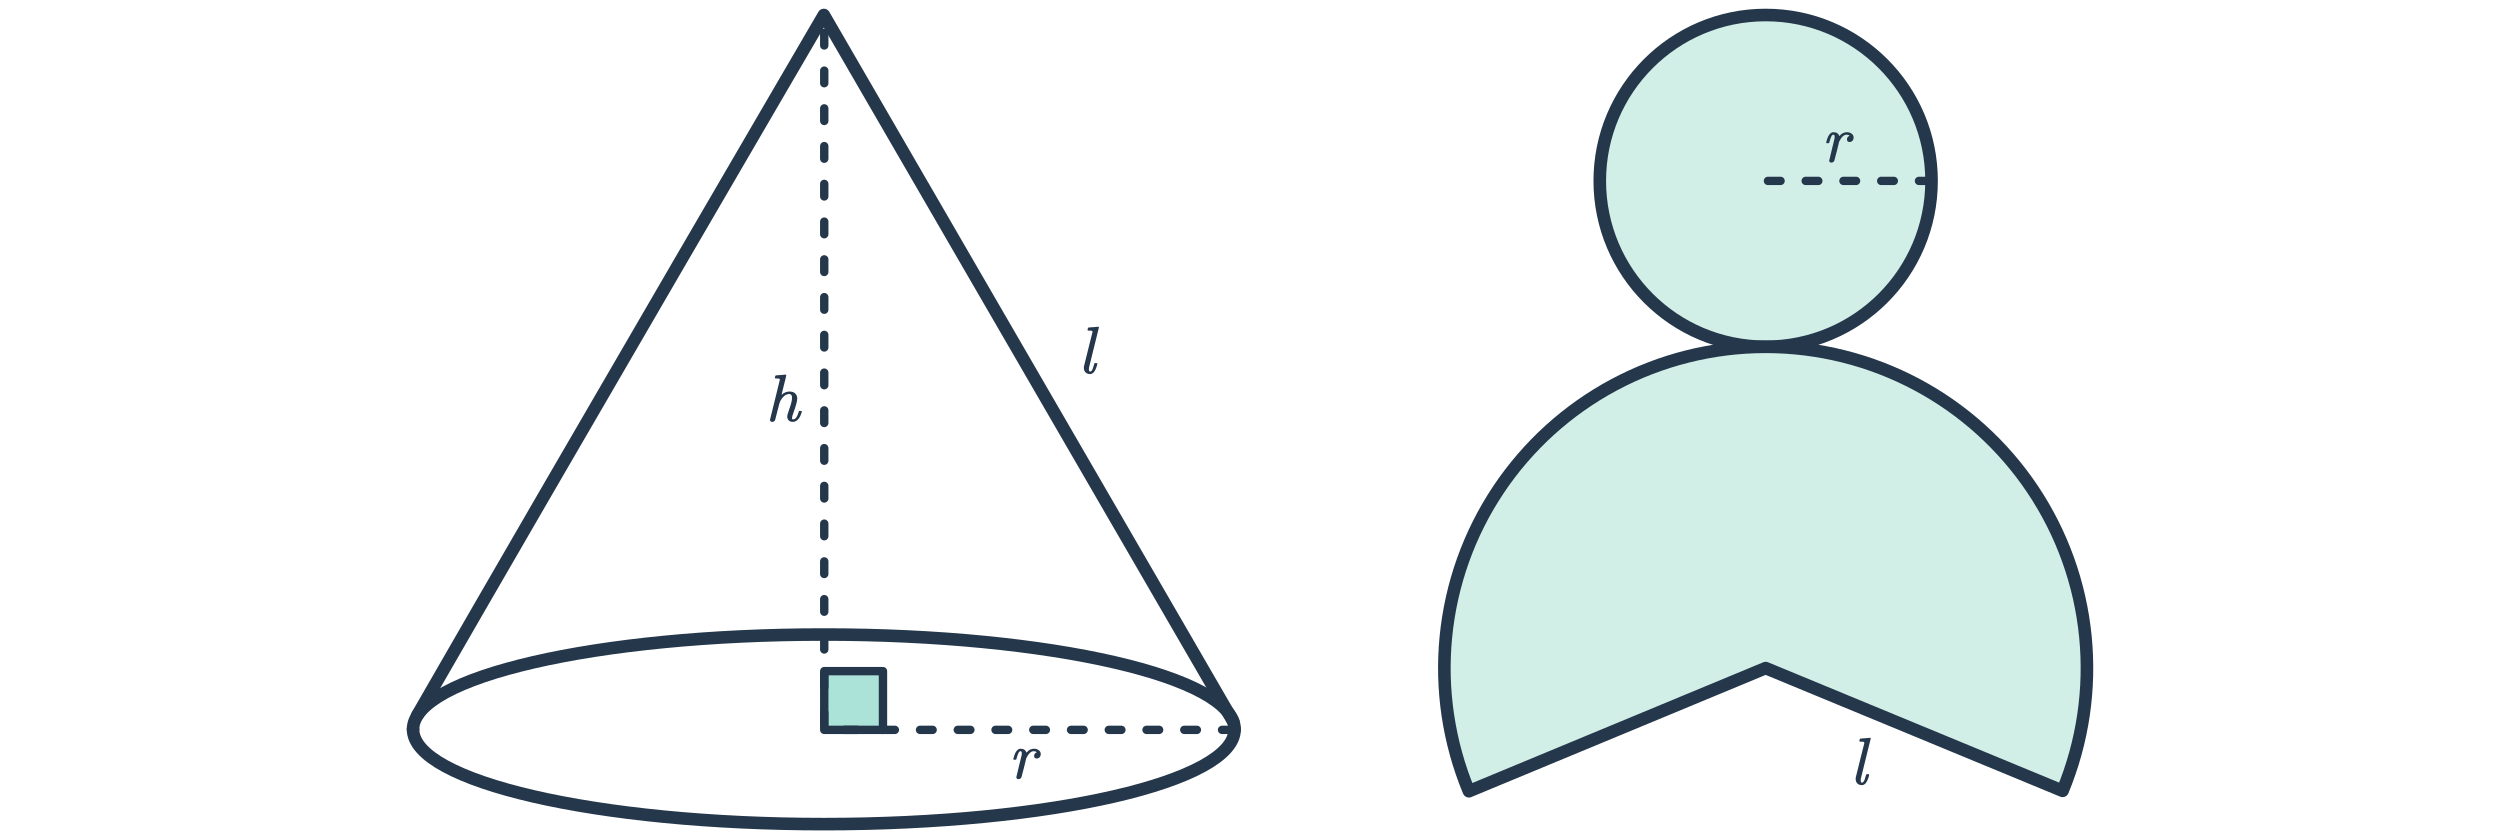
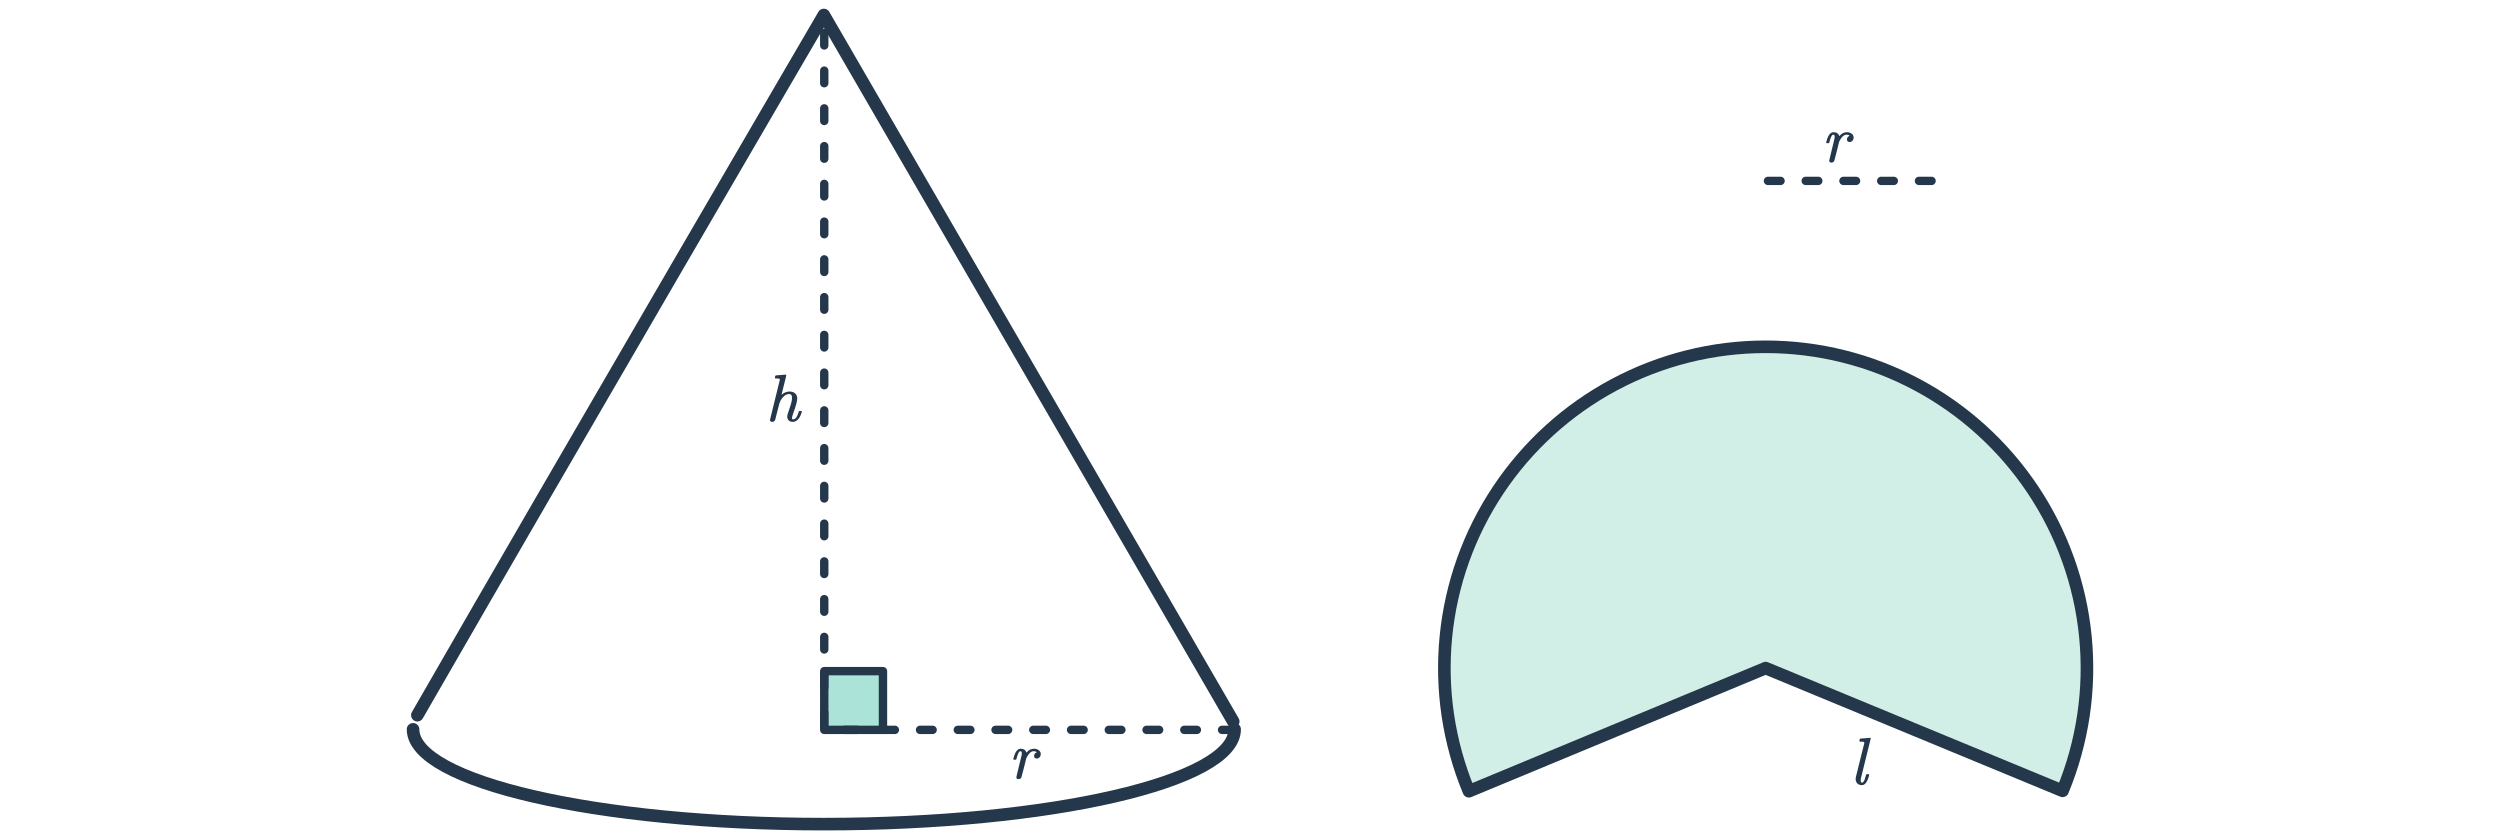
<svg xmlns="http://www.w3.org/2000/svg" width="596" height="200" viewBox="0 0 596 200" fill="none">
  <path d="M210.403 160H196.403V174H210.403V160Z" fill="#ACE3D9" />
  <path d="M210.5 160H196.5V174H210.5V160Z" stroke="#25374B" stroke-width="2" stroke-linecap="round" stroke-linejoin="round" />
  <path d="M294.336 173.871C294.336 186.355 250.49 196.475 196.403 196.475C142.316 196.475 98.47 186.355 98.47 173.871M99.5 170.5C136.367 106.393 196.403 3.576 196.403 3.576L294 172" stroke="#25374B" stroke-width="3" stroke-linecap="round" stroke-linejoin="round" />
  <path d="M294.336 174H196.5V3.576" stroke="#25374B" stroke-width="2" stroke-linecap="round" stroke-linejoin="round" stroke-dasharray="3 6" />
  <path d="M241.668 181.12C241.604 181.056 241.572 180.998 241.572 180.944C241.593 180.816 241.668 180.55 241.796 180.144C242.105 179.195 242.537 178.651 243.092 178.512C243.135 178.502 243.204 178.496 243.3 178.496C244.036 178.496 244.505 178.806 244.708 179.424L244.9 179.232C245.188 178.923 245.508 178.715 245.86 178.608C246.052 178.534 246.271 178.496 246.516 178.496C246.953 178.496 247.327 178.614 247.636 178.848C247.956 179.072 248.116 179.382 248.116 179.776C248.116 180.064 248.025 180.315 247.844 180.528C247.663 180.731 247.433 180.832 247.156 180.832C246.985 180.832 246.836 180.784 246.708 180.688C246.591 180.582 246.532 180.443 246.532 180.272C246.532 179.846 246.703 179.558 247.044 179.408C247.119 179.376 247.156 179.35 247.156 179.328C246.996 179.168 246.751 179.088 246.42 179.088C246.324 179.088 246.255 179.094 246.212 179.104C245.7 179.2 245.225 179.675 244.788 180.528L244.66 180.768L244.116 182.992C243.753 184.443 243.551 185.216 243.508 185.312C243.359 185.6 243.124 185.744 242.804 185.744C242.484 185.744 242.313 185.59 242.292 185.28C242.292 185.227 242.5 184.358 242.916 182.672C243.343 180.944 243.556 180.064 243.556 180.032C243.588 179.883 243.604 179.744 243.604 179.616C243.604 179.264 243.497 179.088 243.284 179.088C243.199 179.088 243.129 179.11 243.076 179.152C242.831 179.312 242.575 179.92 242.308 180.976C242.297 180.998 242.287 181.019 242.276 181.04C242.255 181.094 242.175 181.12 242.036 181.12C241.993 181.12 241.961 181.12 241.94 181.12H241.668Z" fill="#25374B" />
  <path d="M184.986 89.486C184.997 89.486 185.381 89.459 186.138 89.406L187.258 89.31C187.386 89.31 187.45 89.358 187.45 89.454C187.45 89.571 187.263 90.35 186.89 91.79C186.506 93.326 186.314 94.105 186.314 94.126L186.442 94.03C186.965 93.571 187.567 93.342 188.25 93.342C188.805 93.342 189.242 93.491 189.562 93.79C189.893 94.078 190.058 94.483 190.058 95.006C190.058 95.305 189.994 95.699 189.866 96.19C189.695 96.819 189.455 97.566 189.146 98.43C188.965 98.921 188.863 99.257 188.842 99.438C188.821 99.566 188.81 99.651 188.81 99.694C188.81 99.886 188.901 99.982 189.082 99.982C189.274 99.982 189.471 99.897 189.674 99.726C189.951 99.427 190.191 98.931 190.394 98.238C190.426 98.11 190.453 98.035 190.474 98.014C190.506 97.982 190.581 97.966 190.698 97.966H190.794C190.975 97.966 191.077 97.977 191.098 97.998C191.141 98.041 191.162 98.083 191.162 98.126C191.162 98.169 191.146 98.238 191.114 98.334C190.751 99.55 190.17 100.286 189.37 100.542C189.285 100.563 189.157 100.574 188.986 100.574C188.581 100.574 188.261 100.457 188.026 100.222C187.791 99.987 187.674 99.667 187.674 99.262C187.674 99.038 187.759 98.702 187.93 98.254C188.41 96.91 188.693 95.95 188.778 95.374C188.799 95.278 188.81 95.097 188.81 94.83C188.81 94.638 188.805 94.515 188.794 94.462C188.677 94.11 188.469 93.934 188.17 93.934C188.085 93.934 188.015 93.939 187.962 93.95C187.247 94.046 186.629 94.547 186.106 95.454C185.989 95.667 185.903 95.859 185.85 96.03C185.797 96.201 185.626 96.851 185.338 97.982C185.05 99.155 184.879 99.827 184.826 99.998C184.773 100.169 184.703 100.291 184.618 100.366C184.469 100.515 184.293 100.59 184.09 100.59C183.951 100.59 183.829 100.542 183.722 100.446C183.626 100.361 183.573 100.249 183.562 100.11L185.914 90.558C185.914 90.43 185.882 90.345 185.818 90.302C185.701 90.259 185.487 90.233 185.178 90.222H184.842C184.778 90.158 184.741 90.115 184.73 90.094C184.73 90.073 184.746 89.971 184.778 89.79C184.831 89.587 184.901 89.486 184.986 89.486Z" fill="#25374B" />
-   <path d="M420.934 82.674C442.776 82.674 460.483 64.967 460.483 43.125C460.483 21.283 442.776 3.576 420.934 3.576C399.092 3.576 381.385 21.283 381.385 43.125C381.385 64.967 399.092 82.674 420.934 82.674Z" fill="#D1EEE7" stroke="#25374B" stroke-width="3" stroke-linecap="round" stroke-linejoin="round" />
  <path d="M491.72 188.537C496.532 176.896 498.4 164.248 497.156 151.713C495.913 139.178 491.598 127.143 484.592 116.674C477.587 106.205 468.108 97.626 456.995 91.696C445.881 85.765 433.477 82.667 420.881 82.676C408.284 82.684 395.884 85.799 384.779 91.745C373.674 97.691 364.207 106.283 357.216 116.762C350.225 127.24 345.926 139.281 344.7 151.817C343.474 164.354 345.358 177 350.187 188.634L420.933 159.273L491.72 188.537Z" fill="#D1EEE7" stroke="#25374B" stroke-width="3" stroke-linecap="round" stroke-linejoin="round" />
  <path d="M460.482 43.127L420.934 43.127" stroke="#25374B" stroke-width="2" stroke-linecap="round" stroke-linejoin="round" stroke-dasharray="3 6" />
  <path d="M435.455 34.14C435.391 34.076 435.359 34.017 435.359 33.964C435.381 33.836 435.455 33.569 435.583 33.164C435.893 32.215 436.325 31.671 436.879 31.532C436.922 31.521 436.991 31.516 437.087 31.516C437.823 31.516 438.293 31.825 438.495 32.444L438.687 32.252C438.975 31.943 439.295 31.735 439.647 31.628C439.839 31.553 440.058 31.516 440.303 31.516C440.741 31.516 441.114 31.633 441.423 31.868C441.743 32.092 441.903 32.401 441.903 32.796C441.903 33.084 441.813 33.335 441.631 33.548C441.45 33.751 441.221 33.852 440.943 33.852C440.773 33.852 440.623 33.804 440.495 33.708C440.378 33.601 440.319 33.463 440.319 33.292C440.319 32.865 440.49 32.577 440.831 32.428C440.906 32.396 440.943 32.369 440.943 32.348C440.783 32.188 440.538 32.108 440.207 32.108C440.111 32.108 440.042 32.113 439.999 32.124C439.487 32.22 439.013 32.695 438.575 33.548L438.447 33.788L437.903 36.012C437.541 37.463 437.338 38.236 437.295 38.332C437.146 38.62 436.911 38.764 436.591 38.764C436.271 38.764 436.101 38.609 436.079 38.3C436.079 38.247 436.287 37.377 436.703 35.692C437.13 33.964 437.343 33.084 437.343 33.052C437.375 32.903 437.391 32.764 437.391 32.636C437.391 32.284 437.285 32.108 437.071 32.108C436.986 32.108 436.917 32.129 436.863 32.172C436.618 32.332 436.362 32.94 436.095 33.996C436.085 34.017 436.074 34.039 436.063 34.06C436.042 34.113 435.962 34.14 435.823 34.14C435.781 34.14 435.749 34.14 435.727 34.14H435.455Z" fill="#25374B" />
-   <path d="M259.528 78.072C259.539 78.072 259.923 78.045 260.68 77.992L261.8 77.896C261.928 77.896 261.992 77.939 261.992 78.024C261.992 78.109 261.203 81.309 259.624 87.624C259.603 87.752 259.592 87.885 259.592 88.024C259.592 88.355 259.667 88.536 259.816 88.568C259.955 88.611 260.088 88.563 260.216 88.424C260.419 88.211 260.621 87.704 260.824 86.904C260.888 86.691 260.941 86.579 260.984 86.568C261.016 86.557 261.08 86.552 261.176 86.552H261.256C261.437 86.552 261.539 86.563 261.56 86.584C261.613 86.627 261.619 86.744 261.576 86.936C261.32 87.853 261.027 88.477 260.696 88.808C260.451 89.053 260.173 89.176 259.864 89.176C259.427 89.176 259.069 89.043 258.792 88.776C258.525 88.509 258.392 88.152 258.392 87.704C258.392 87.544 258.397 87.432 258.408 87.368C258.461 87.155 258.568 86.728 258.728 86.088C258.888 85.437 259.128 84.467 259.448 83.176C259.768 81.885 260.104 80.541 260.456 79.144C260.456 79.016 260.424 78.931 260.36 78.888C260.243 78.845 260.029 78.819 259.72 78.808H259.384C259.32 78.744 259.283 78.701 259.272 78.68C259.272 78.659 259.288 78.557 259.32 78.376C259.373 78.173 259.443 78.072 259.528 78.072Z" fill="#25374B" />
  <path d="M443.528 176.072C443.539 176.072 443.923 176.045 444.68 175.992L445.8 175.896C445.928 175.896 445.992 175.939 445.992 176.024C445.992 176.109 445.203 179.309 443.624 185.624C443.603 185.752 443.592 185.885 443.592 186.024C443.592 186.355 443.667 186.536 443.816 186.568C443.955 186.611 444.088 186.563 444.216 186.424C444.419 186.211 444.621 185.704 444.824 184.904C444.888 184.691 444.941 184.579 444.984 184.568C445.016 184.557 445.08 184.552 445.176 184.552H445.256C445.437 184.552 445.539 184.563 445.56 184.584C445.613 184.627 445.619 184.744 445.576 184.936C445.32 185.853 445.027 186.477 444.696 186.808C444.451 187.053 444.173 187.176 443.864 187.176C443.427 187.176 443.069 187.043 442.792 186.776C442.525 186.509 442.392 186.152 442.392 185.704C442.392 185.544 442.397 185.432 442.408 185.368C442.461 185.155 442.568 184.728 442.728 184.088C442.888 183.437 443.128 182.467 443.448 181.176C443.768 179.885 444.104 178.541 444.456 177.144C444.456 177.016 444.424 176.931 444.36 176.888C444.243 176.845 444.029 176.819 443.72 176.808H443.384C443.32 176.744 443.283 176.701 443.272 176.68C443.272 176.659 443.288 176.557 443.32 176.376C443.373 176.173 443.443 176.072 443.528 176.072Z" fill="#25374B" />
-   <path d="M294.336 173.873C294.336 161.389 250.49 151.27 196.403 151.27C142.316 151.27 98.47 161.389 98.47 173.873" stroke="#25374B" stroke-width="3" stroke-linecap="round" stroke-linejoin="round" />
</svg>